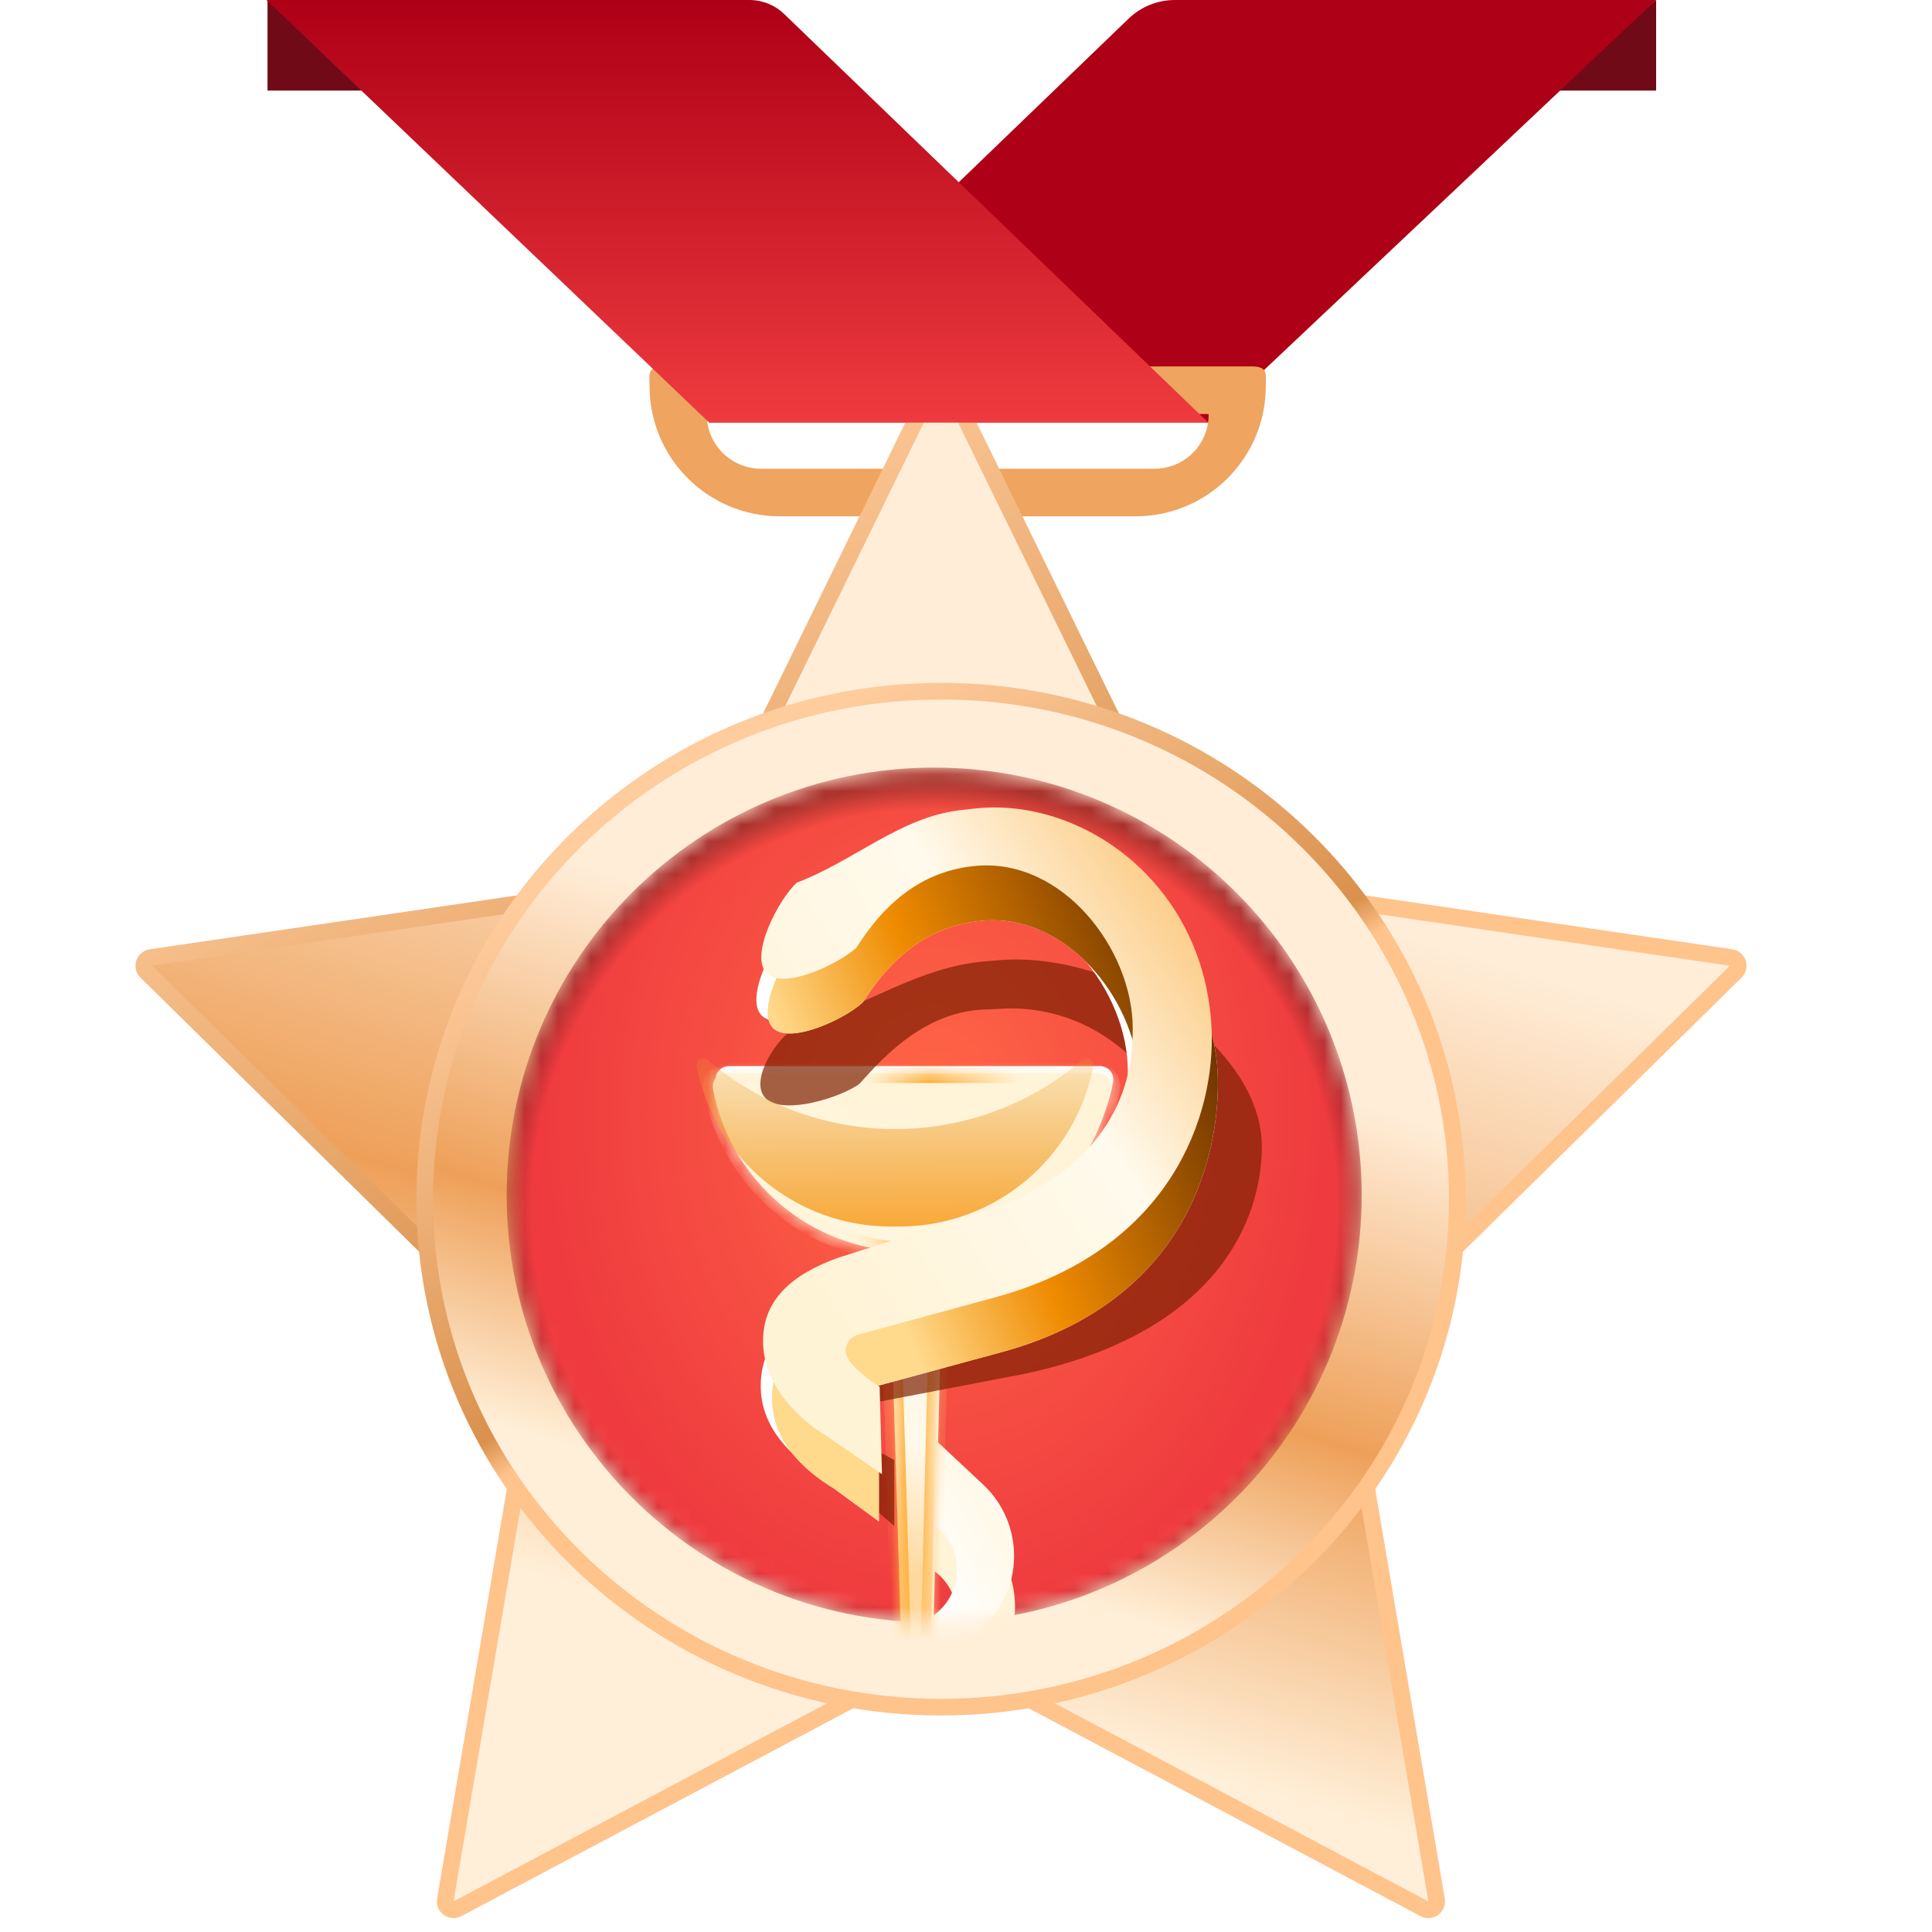
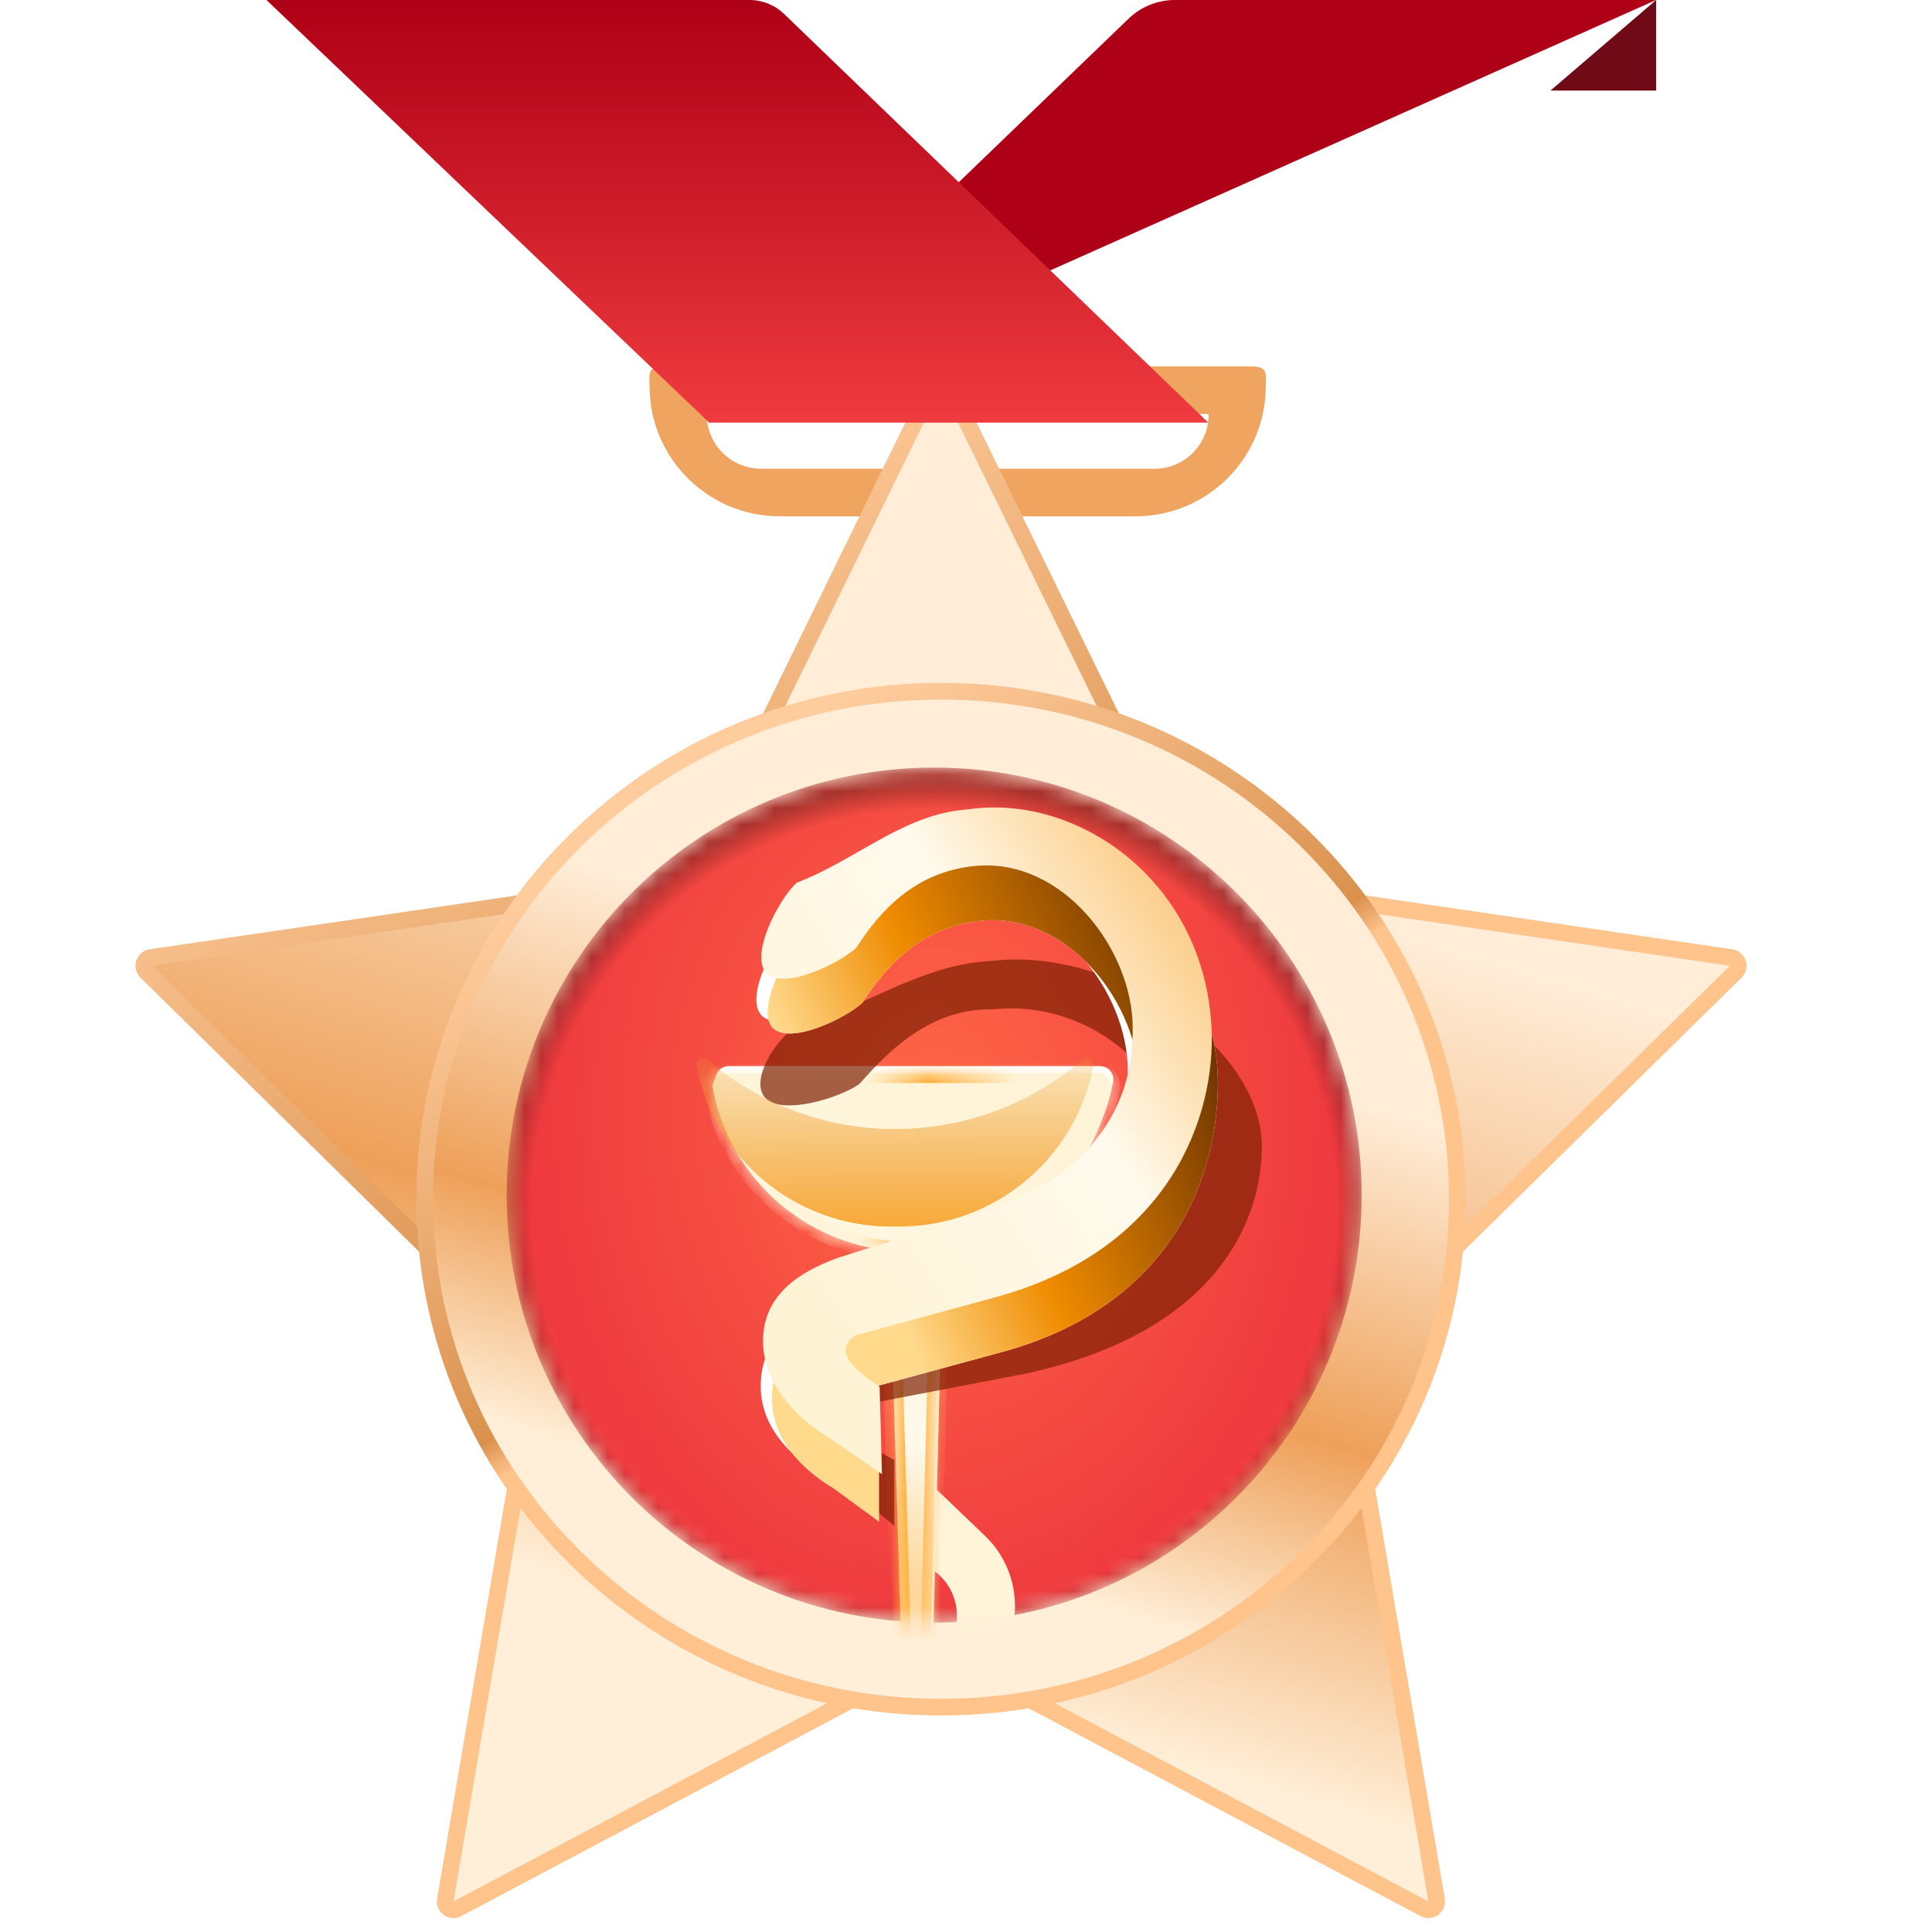
<svg xmlns="http://www.w3.org/2000/svg" width="116" height="116" viewBox="0 0 116 116" fill="none">
  <path d="M99.436 0L93.092 5.438H99.436V0Z" fill="#700A17" />
-   <path d="M42.584 25.375H72.55L99.435 0H70.538C69.503 0 68.508 0.401 67.763 1.119L42.584 25.375Z" fill="#AE0016" />
-   <path d="M16.061 0L22.404 5.438H16.061V0Z" fill="#700A17" />
+   <path d="M42.584 25.375L99.435 0H70.538C69.503 0 68.508 0.401 67.763 1.119L42.584 25.375Z" fill="#AE0016" />
  <path d="M76 23.182C76 27.5 72.5 31 68.182 31H46.818C42.5 31 39 27.5 39 23.182V23.182C39 22.529 38.821 22 39.834 22H75.166C76.179 22 76 22.529 76 23.182V23.182ZM42.432 24.88C42.432 26.682 43.893 28.143 45.695 28.143H69.326C71.116 28.143 72.568 26.691 72.568 24.9V24.9C72.568 24.877 72.549 24.857 72.525 24.857H42.455C42.442 24.857 42.432 24.867 42.432 24.88V24.88Z" fill="#EFA45F" />
  <path d="M85.526 114.606L57.198 99.58C56.758 99.347 56.231 99.347 55.792 99.58L27.464 114.606C27.097 114.8 26.667 114.489 26.737 114.08L32.158 82.233C32.24 81.749 32.081 81.256 31.731 80.912L8.784 58.342C8.49 58.052 8.654 57.551 9.062 57.491L40.755 52.839C41.245 52.767 41.667 52.458 41.885 52.014L56.046 23.056C56.229 22.682 56.761 22.682 56.944 23.056L71.115 52.014C71.333 52.458 71.755 52.767 72.245 52.839L103.938 57.491C104.346 57.551 104.51 58.052 104.216 58.342L81.269 80.912C80.919 81.256 80.76 81.749 80.842 82.232L86.254 114.081C86.323 114.49 85.893 114.801 85.526 114.606Z" fill="url(#paint0_linear_1838_6705)" stroke="url(#paint1_linear_1838_6705)" stroke-linejoin="round" />
  <path d="M56.5 41.5C73.628 41.5 87.5 55.163 87.5 72C87.5 88.837 73.628 102.5 56.5 102.5C39.372 102.5 25.5 88.837 25.5 72C25.5 55.163 39.372 41.5 56.5 41.5Z" fill="url(#paint2_linear_1838_6705)" stroke="url(#paint3_linear_1838_6705)" />
  <mask id="mask0_1838_6705" style="mask-type:luminance" maskUnits="userSpaceOnUse" x="30" y="46" width="52" height="52">
    <path d="M81.755 71.755C81.755 57.58 70.264 46.089 56.089 46.089C41.913 46.089 30.422 57.58 30.422 71.755C30.422 85.931 41.913 97.422 56.089 97.422C70.264 97.422 81.755 85.931 81.755 71.755Z" fill="white" />
  </mask>
  <g mask="url(#mask0_1838_6705)">
    <path d="M56.088 97.422C70.263 97.422 81.755 85.93 81.755 71.755C81.755 57.58 70.263 46.089 56.088 46.089C41.913 46.089 30.422 57.58 30.422 71.755C30.422 85.93 41.913 97.422 56.088 97.422Z" fill="url(#paint4_radial_1838_6705)" />
    <path d="M56.088 97.422C70.263 97.422 81.755 85.93 81.755 71.755C81.755 57.58 70.263 46.089 56.088 46.089C41.913 46.089 30.422 57.58 30.422 71.755C30.422 85.93 41.913 97.422 56.088 97.422Z" fill="url(#paint5_radial_1838_6705)" />
    <g filter="url(#filter0_d_1838_6705)">
      <path d="M55.722 101.365L58.013 99.293C60.539 97.006 60.593 93.055 58.129 90.701L55.091 87.798L54.788 92.49L55.405 92.972C57.253 94.415 57.091 97.261 55.09 98.485L55.722 101.365Z" fill="#FFF4D8" />
      <path d="M55.484 101.272L57.775 99.2C60.301 96.913 60.355 92.962 57.891 90.608L54.853 87.705L54.55 92.397L55.167 92.878C57.015 94.322 56.853 97.168 54.853 98.392L55.484 101.272Z" fill="#FFF4D8" />
      <path fill-rule="evenodd" clip-rule="evenodd" d="M42.761 62.511H65.047C65.549 62.511 65.927 62.968 65.833 63.461C64.882 68.441 60.936 72.209 56.077 73.041L55.532 76.885L54.956 99.92H53.376L52.672 76.885L52.21 73.113C47.133 72.453 42.957 68.604 41.975 63.461C41.881 62.968 42.259 62.511 42.761 62.511Z" fill="white" />
      <g filter="url(#filter1_i_1838_6705)">
-         <path d="M55.484 101.498L57.95 99.272C60.501 96.97 60.536 92.979 58.026 90.633L54.853 87.664L54.55 92.623L55.167 93.104C57.015 94.547 56.853 97.394 54.853 98.618L55.484 101.498Z" fill="url(#paint6_linear_1838_6705)" />
-       </g>
+         </g>
      <path fill-rule="evenodd" clip-rule="evenodd" d="M42.595 62.94H64.88C65.382 62.94 65.76 63.396 65.666 63.889C64.716 68.869 60.77 72.637 55.91 73.47L55.365 77.313L54.789 100.348H53.209L52.506 77.313L52.043 73.542C46.966 72.881 42.79 69.032 41.809 63.89C41.715 63.397 42.093 62.94 42.595 62.94Z" fill="url(#paint7_linear_1838_6705)" />
      <mask id="mask1_1838_6705" style="mask-type:luminance" maskUnits="userSpaceOnUse" x="41" y="62" width="25" height="39">
        <path fill-rule="evenodd" clip-rule="evenodd" d="M42.595 62.94H64.88C65.382 62.94 65.76 63.396 65.666 63.889C64.716 68.869 60.77 72.637 55.91 73.47L55.365 77.313L54.789 100.348H53.209L52.506 77.313L52.043 73.542C46.966 72.881 42.79 69.032 41.809 63.89C41.715 63.397 42.093 62.94 42.595 62.94Z" fill="white" />
      </mask>
      <g mask="url(#mask1_1838_6705)">
        <path d="M55.91 73.47L55.811 72.891L55.39 72.964L55.33 73.387L55.91 73.47ZM55.366 77.313L54.785 77.231L54.78 77.265L54.779 77.299L55.366 77.313ZM54.789 100.348V100.935H55.361L55.376 100.363L54.789 100.348ZM53.21 100.348L52.623 100.367L52.641 100.935H53.21V100.348ZM52.506 77.313L53.092 77.296L53.092 77.269L53.088 77.242L52.506 77.313ZM52.043 73.542L52.626 73.47L52.57 73.019L52.119 72.96L52.043 73.542ZM64.88 62.353H42.595V63.526H64.88V62.353ZM66.242 63.999C66.406 63.145 65.75 62.353 64.88 62.353V63.526C65.014 63.526 65.115 63.648 65.09 63.78L66.242 63.999ZM56.01 74.048C61.107 73.175 65.246 69.223 66.242 63.999L65.09 63.78C64.186 68.516 60.433 72.1 55.811 72.891L56.01 74.048ZM55.33 73.387L54.785 77.231L55.947 77.396L56.491 73.552L55.33 73.387ZM54.779 77.299L54.203 100.334L55.376 100.363L55.952 77.328L54.779 77.299ZM54.789 99.762H53.21V100.935H54.789V99.762ZM53.796 100.331L53.092 77.296L51.92 77.331L52.623 100.367L53.796 100.331ZM53.088 77.242L52.626 73.47L51.461 73.613L51.924 77.385L53.088 77.242ZM41.233 64C42.262 69.394 46.642 73.431 51.968 74.123L52.119 72.96C47.29 72.332 43.319 68.67 42.385 63.78L41.233 64ZM42.595 62.353C41.725 62.353 41.069 63.145 41.233 64L42.385 63.78C42.36 63.648 42.461 63.526 42.595 63.526V62.353Z" fill="url(#paint8_linear_1838_6705)" />
      </g>
    </g>
    <g opacity="0.7" filter="url(#filter2_f_1838_6705)">
      <path fill-rule="evenodd" clip-rule="evenodd" d="M59.993 60.574C59.761 60.591 59.543 60.6 59.336 60.602C56.467 60.643 54.181 62.259 52.242 64.374L51.58 65.096C50.378 65.932 47.135 66.919 46.039 66.003C44.944 65.087 46.411 62.613 47.613 61.778L48.215 61.584C51.874 60.406 55.195 58.076 59.023 57.734C59.315 57.708 59.637 57.681 59.993 57.651C67.074 57.064 75.762 62.812 75.762 68.837C75.762 73.25 73.077 79.991 61.594 82.472L51.14 84.476C50.693 84.644 50.409 84.99 50.409 85.371C50.409 85.719 50.648 86.042 51.039 86.223L53.693 87.662V91.622L50.581 88.957C48.426 87.963 46.564 86.148 46.564 84.054C46.564 81.959 48.674 80.489 51.14 79.568L59.993 77.836C69.536 75.685 70.501 70.38 70.501 68.837C70.501 64.846 65.84 60.15 59.993 60.574Z" fill="#7E2002" />
    </g>
    <path d="M53.481 73.643H53.994C59.687 73.643 64.577 69.597 65.644 64.005C65.713 63.643 65.292 63.392 65.006 63.625L64.66 63.907C58.299 69.085 49.176 69.085 42.815 63.907L42.469 63.625C42.183 63.392 41.762 63.643 41.831 64.006C42.898 69.598 47.788 73.643 53.481 73.643Z" fill="url(#paint9_linear_1838_6705)" />
    <path fill-rule="evenodd" clip-rule="evenodd" d="M58.261 54.54C55.246 54.827 53.061 56.542 51.38 59.06L51.113 59.459C50.032 60.444 46.692 62.026 45.706 60.945C44.72 59.864 46.462 56.529 47.544 55.543C50.903 54.283 53.749 51.622 57.312 51.198C57.595 51.164 57.909 51.13 58.261 51.092C64.631 50.399 72.448 56.287 72.448 64.288C72.448 69.495 70.032 77.447 59.701 80.374L51.113 82.712C50.71 82.91 50.455 83.319 50.455 83.767C50.455 84.673 52.091 85.645 52.673 86.219L52.733 90.986L49.405 88.636C47.467 87.464 45.675 85.691 45.675 83.22C45.675 80.749 47.238 79.072 50.01 78.071L59.116 75.186C67.608 72.16 67.715 66.108 67.715 64.288C67.715 59.579 63.522 54.04 58.261 54.54Z" fill="white" />
    <path fill-rule="evenodd" clip-rule="evenodd" d="M58.937 55.284C55.922 55.571 53.737 57.285 52.056 59.803L51.789 60.202C50.708 61.188 47.368 62.77 46.382 61.689C45.396 60.608 47.139 57.273 48.22 56.287C51.579 55.026 54.425 52.366 57.988 51.942C58.271 51.908 58.585 51.874 58.937 51.835C65.307 51.142 73.124 57.031 73.124 65.032C73.124 70.238 70.709 78.191 60.377 81.118L51.789 83.456C51.386 83.653 51.131 84.063 51.131 84.511C51.131 85.417 52.187 85.626 52.769 86.199V91.347L50.081 89.38C48.143 88.207 46.352 86.435 46.352 83.964C46.352 81.493 47.914 79.816 50.686 78.815L59.792 75.929C68.284 72.904 68.391 66.852 68.391 65.032C68.391 60.323 64.198 54.783 58.937 55.284Z" fill="white" />
    <path fill-rule="evenodd" clip-rule="evenodd" d="M58.937 55.284C55.922 55.571 53.737 57.285 52.056 59.803L51.789 60.202C50.708 61.188 47.368 62.77 46.382 61.689C45.396 60.608 47.139 57.273 48.22 56.287C51.579 55.026 54.425 52.366 57.988 51.942C58.271 51.908 58.585 51.874 58.937 51.835C65.307 51.142 73.124 57.031 73.124 65.032C73.124 70.238 70.709 78.191 60.377 81.118L51.789 83.456C51.386 83.653 51.131 84.063 51.131 84.511C51.131 85.417 52.187 85.626 52.769 86.199V91.347L50.081 89.38C48.143 88.207 46.352 86.435 46.352 83.964C46.352 81.493 47.914 79.816 50.686 78.815L59.792 75.929C68.284 72.904 68.391 66.852 68.391 65.032C68.391 60.323 64.198 54.783 58.937 55.284Z" fill="url(#paint10_linear_1838_6705)" />
    <g filter="url(#filter3_i_1838_6705)">
      <path fill-rule="evenodd" clip-rule="evenodd" d="M58.556 54.992C55.541 55.279 53.356 56.994 51.675 59.512L51.408 59.911C50.327 60.897 46.987 62.479 46.001 61.398C45.015 60.316 46.758 56.981 47.839 55.996C51.198 54.735 54.044 52.075 57.607 51.65C57.89 51.617 58.204 51.582 58.556 51.544C64.926 50.851 72.324 55.996 72.743 64.741C72.993 69.941 70.327 77.9 59.996 80.827L51.408 83.165C51.005 83.362 50.781 83.666 50.781 84.114C50.781 85.02 52.814 86.258 52.814 86.258L52.955 91.51L49.647 89.234C47.708 88.062 45.814 85.991 45.814 83.519C45.814 81.048 47.533 79.525 50.305 78.523L59.411 75.638C67.903 72.613 68.01 66.561 68.01 64.741C68.01 60.032 63.816 54.492 58.556 54.992Z" fill="url(#paint11_linear_1838_6705)" />
    </g>
  </g>
  <path d="M72.55 25.375H42.583L16 0H44.998C45.775 0 46.521 0.301 47.08 0.839L72.55 25.375Z" fill="url(#paint12_linear_1838_6705)" />
  <defs>
    <filter id="filter0_d_1838_6705" x="40.794" y="62.011" width="28.053" height="42.987" filterUnits="userSpaceOnUse" color-interpolation-filters="sRGB">
      <feFlood flood-opacity="0" result="BackgroundImageFix" />
      <feColorMatrix in="SourceAlpha" type="matrix" values="0 0 0 0 0 0 0 0 0 0 0 0 0 0 0 0 0 0 127 0" result="hardAlpha" />
      <feOffset dx="1" dy="1.5" />
      <feGaussianBlur stdDeviation="1" />
      <feComposite in2="hardAlpha" operator="out" />
      <feColorMatrix type="matrix" values="0 0 0 0 0.698 0 0 0 0 0.267 0 0 0 0 0.173 0 0 0 0.87 0" />
      <feBlend mode="normal" in2="BackgroundImageFix" result="effect1_dropShadow_1838_6705" />
      <feBlend mode="normal" in="SourceGraphic" in2="effect1_dropShadow_1838_6705" result="shape" />
    </filter>
    <filter id="filter1_i_1838_6705" x="54.55" y="87.164" width="5.336" height="14.334" filterUnits="userSpaceOnUse" color-interpolation-filters="sRGB">
      <feFlood flood-opacity="0" result="BackgroundImageFix" />
      <feBlend mode="normal" in="SourceGraphic" in2="BackgroundImageFix" result="shape" />
      <feColorMatrix in="SourceAlpha" type="matrix" values="0 0 0 0 0 0 0 0 0 0 0 0 0 0 0 0 0 0 127 0" result="hardAlpha" />
      <feOffset dy="-3" />
      <feGaussianBlur stdDeviation="0.25" />
      <feComposite in2="hardAlpha" operator="arithmetic" k2="-1" k3="1" />
      <feColorMatrix type="matrix" values="0 0 0 0 0.921 0 0 0 0 0.538 0 0 0 0 0 0 0 0 1 0" />
      <feBlend mode="normal" in2="shape" result="effect1_innerShadow_1838_6705" />
    </filter>
    <filter id="filter2_f_1838_6705" x="41.654" y="53.61" width="38.108" height="42.012" filterUnits="userSpaceOnUse" color-interpolation-filters="sRGB">
      <feFlood flood-opacity="0" result="BackgroundImageFix" />
      <feBlend mode="normal" in="SourceGraphic" in2="BackgroundImageFix" result="shape" />
      <feGaussianBlur stdDeviation="2" result="effect1_foregroundBlur_1838_6705" />
    </filter>
    <filter id="filter3_i_1838_6705" x="45.709" y="51.182" width="27.05" height="40.328" filterUnits="userSpaceOnUse" color-interpolation-filters="sRGB">
      <feFlood flood-opacity="0" result="BackgroundImageFix" />
      <feBlend mode="normal" in="SourceGraphic" in2="BackgroundImageFix" result="shape" />
      <feColorMatrix in="SourceAlpha" type="matrix" values="0 0 0 0 0 0 0 0 0 0 0 0 0 0 0 0 0 0 127 0" result="hardAlpha" />
      <feOffset dy="-3" />
      <feGaussianBlur stdDeviation="0.15" />
      <feComposite in2="hardAlpha" operator="arithmetic" k2="-1" k3="1" />
      <feColorMatrix type="matrix" values="0 0 0 0 1 0 0 0 0 0.737 0 0 0 0 0.373 0 0 0 1 0" />
      <feBlend mode="normal" in2="shape" result="effect1_innerShadow_1838_6705" />
    </filter>
    <linearGradient id="paint0_linear_1838_6705" x1="64.249" y1="9.972" x2="20.737" y2="155.131" gradientUnits="userSpaceOnUse">
      <stop offset="0.254" stop-color="#FFEDD8" />
      <stop offset="0.457" stop-color="#EEA059" />
      <stop offset="0.595" stop-color="#FFEFD8" />
    </linearGradient>
    <linearGradient id="paint1_linear_1838_6705" x1="35.734" y1="20.441" x2="107.087" y2="137.973" gradientUnits="userSpaceOnUse">
      <stop offset="0.057" stop-color="#FFCC9D" />
      <stop offset="0.354" stop-color="#DA914D" />
      <stop offset="0.38" stop-color="#FFC38C" />
    </linearGradient>
    <linearGradient id="paint2_linear_1838_6705" x1="61.431" y1="33.803" x2="32.432" y2="128.136" gradientUnits="userSpaceOnUse">
      <stop offset="0.254" stop-color="#FFEDD8" />
      <stop offset="0.457" stop-color="#EEA059" />
      <stop offset="0.595" stop-color="#FFEFD8" />
    </linearGradient>
    <linearGradient id="paint3_linear_1838_6705" x1="43.285" y1="40.635" x2="90.386" y2="116.285" gradientUnits="userSpaceOnUse">
      <stop offset="0.057" stop-color="#FFCC9D" />
      <stop offset="0.354" stop-color="#DA914D" />
      <stop offset="0.38" stop-color="#FFC38C" />
    </linearGradient>
    <radialGradient id="paint4_radial_1838_6705" cx="0" cy="0" r="1" gradientUnits="userSpaceOnUse" gradientTransform="translate(56.088 66.87) rotate(90) scale(30.552 23.48)">
      <stop stop-color="#FF6746" />
      <stop offset="1" stop-color="#EF3B3F" />
    </radialGradient>
    <radialGradient id="paint5_radial_1838_6705" cx="0" cy="0" r="1" gradientUnits="userSpaceOnUse" gradientTransform="translate(56.088 72.547) rotate(90) scale(25.539 25.736)">
      <stop offset="0.938" stop-opacity="0" />
      <stop offset="1" stop-opacity="0.3" />
    </radialGradient>
    <linearGradient id="paint6_linear_1838_6705" x1="67.072" y1="90.803" x2="55.074" y2="97.479" gradientUnits="userSpaceOnUse">
      <stop offset="0.339" stop-color="white" />
      <stop offset="0.616" stop-color="#FFF9E9" />
      <stop offset="1" stop-color="white" />
    </linearGradient>
    <linearGradient id="paint7_linear_1838_6705" x1="62.03" y1="60.426" x2="48.117" y2="94.86" gradientUnits="userSpaceOnUse">
      <stop offset="0.188" stop-color="#FFF4D8" />
      <stop offset="0.703" stop-color="#FFF9EA" />
      <stop offset="0.901" stop-color="#FFD89D" />
    </linearGradient>
    <linearGradient id="paint8_linear_1838_6705" x1="65.682" y1="83.215" x2="39.068" y2="81.51" gradientUnits="userSpaceOnUse">
      <stop offset="0.254" stop-color="#FFF4D8" />
      <stop offset="0.457" stop-color="#FFAC36" />
      <stop offset="0.595" stop-color="#FFF4D8" />
    </linearGradient>
    <linearGradient id="paint9_linear_1838_6705" x1="53.737" y1="61.383" x2="53.737" y2="73.642" gradientUnits="userSpaceOnUse">
      <stop stop-color="#E89C30" stop-opacity="0" />
      <stop offset="0.987" stop-color="#F9AA3B" />
    </linearGradient>
    <linearGradient id="paint10_linear_1838_6705" x1="73.124" y1="63.473" x2="34.892" y2="79.841" gradientUnits="userSpaceOnUse">
      <stop offset="0.005" stop-color="#713600" />
      <stop offset="0.354" stop-color="#EF8B00" />
      <stop offset="0.568" stop-color="#FFD98C" />
    </linearGradient>
    <linearGradient id="paint11_linear_1838_6705" x1="82.383" y1="59.092" x2="48.33" y2="81.106" gradientUnits="userSpaceOnUse">
      <stop stop-color="#F9AA3B" />
      <stop offset="0.496" stop-color="#FFFAED" />
      <stop offset="1" stop-color="#FFF3D5" />
    </linearGradient>
    <linearGradient id="paint12_linear_1838_6705" x1="44.275" y1="0" x2="44.275" y2="25.375" gradientUnits="userSpaceOnUse">
      <stop stop-color="#AE0016" />
      <stop offset="1" stop-color="#EF3B3F" />
    </linearGradient>
  </defs>
</svg>